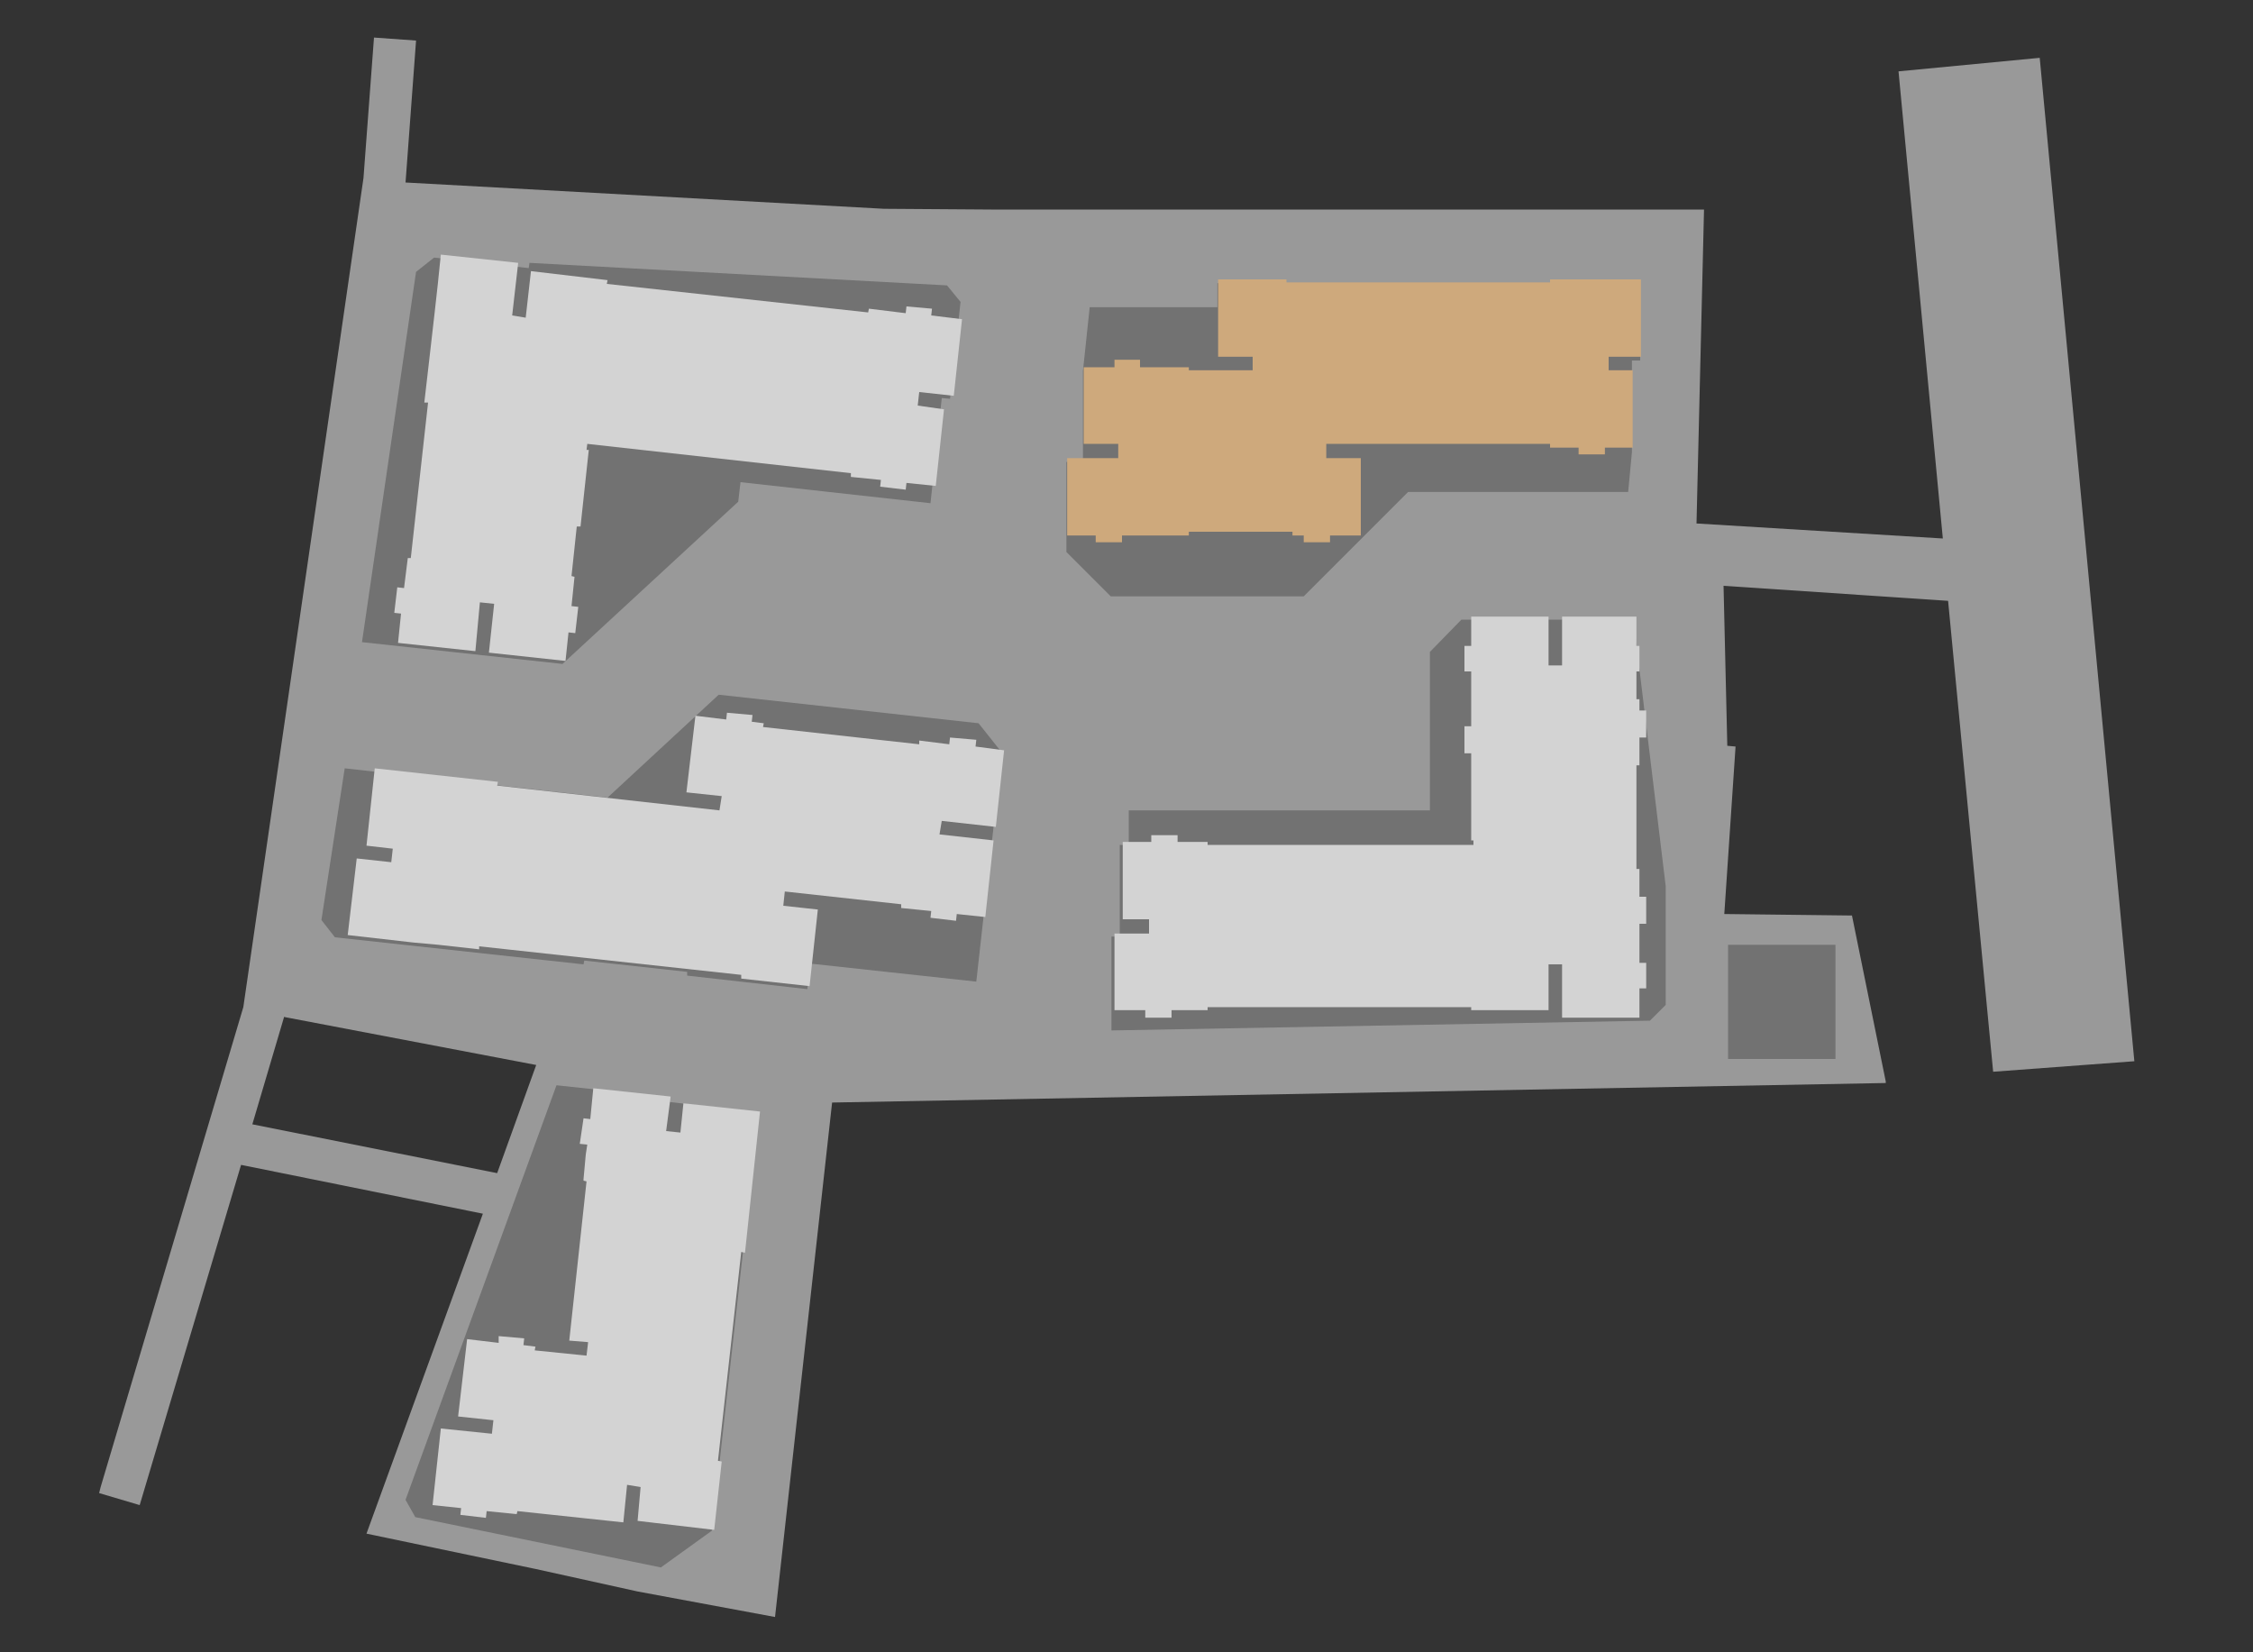
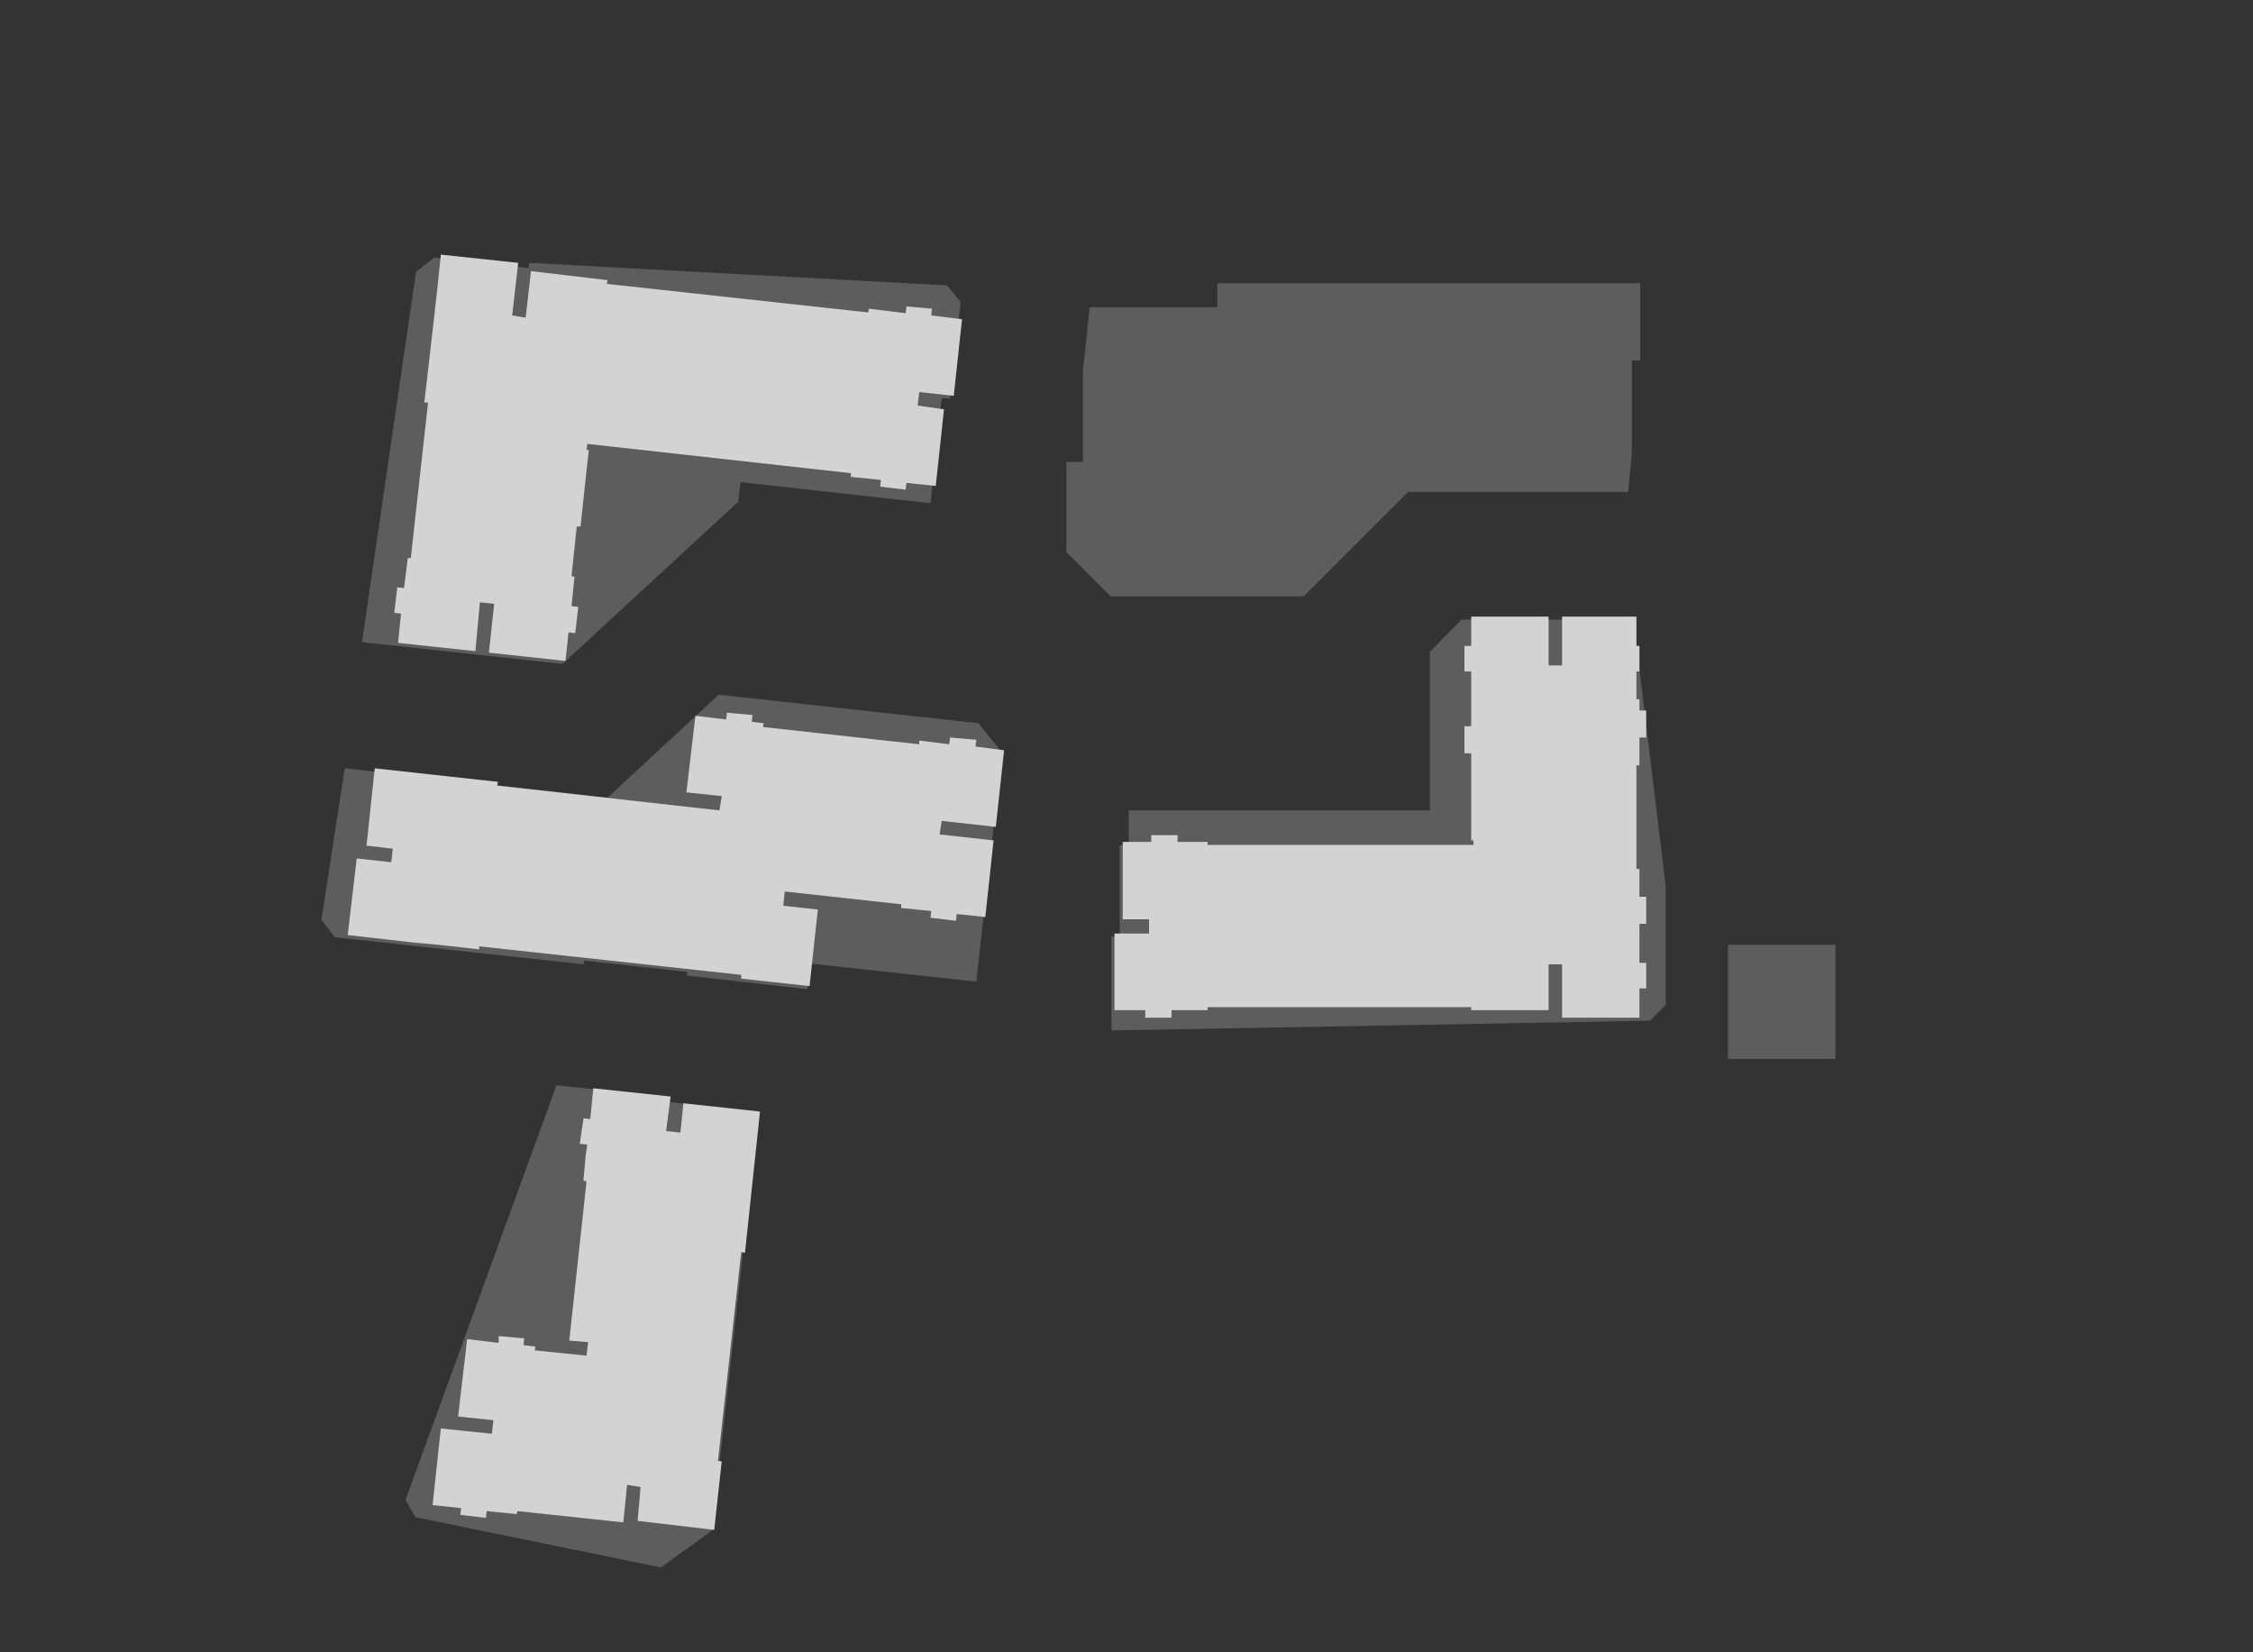
<svg xmlns="http://www.w3.org/2000/svg" x="0px" y="0px" width="300px" height="220px" viewBox="0 0 300 220">
  <rect x="0" y="0" width="300" height="220" fill="#333333" stroke="none" />
-   <path opacity="0.5" fill="#FFFFFF" d="M265.4,142.7l18.8-1.4L271.6,7.7l-18.8,1.8l5.9,62.2l-32.8-2 l1-41.8H132l-14.3-0.1L54,24.3l1.4-18.9L49.8,5l-1.4,18.7l-16,110.4l-19,63.9l-0.2,0.8l5.4,1.6l13.5-45.3l32.2,6.5l-15.5,42.6 l22.5,4.7l13.6,3l18.3,3.4l7.6-68.5l140.3-2.6V144l-4.5-22.1l-17-0.2l1.5-22.3l-1.1-0.1L229.5,78l29.9,2L265.4,142.7z M66.2,156.2 l-32.6-6.5l4.2-14.2v-0.1l33.6,6.4L66.2,156.2z" />
  <path opacity="0.8" fill="#686868" d="M142,73.5v-12h2.2V49.4l0.9-8.5h17v-3.2h56.3V48h-1.1v12.2 l-0.5,5.3h-29.3l-13.9,13.9h-25.7L142,73.5 M219.7,135.9l2.1-2.1v-15.4c0-0.1,0-0.3,0-0.4l-4.3-35.5h-22.9l-4.2,4.3v21.1h-40.1v4.6 h-1.2v12.2H148v12.5L219.7,135.9 M42.8,122.5l1.8,2.3l33.1,3.6l0.1-0.5l13.7,1.5v0.5l16,1.8l0.4-3.4l22.1,2.4l3.4-30.5l-3.1-3.9 l-34.6-3.8l-14.8,13.7l-35-3.9L42.8,122.5 M48.2,85.5l26.7,2.9l23.4-21.6l0.3-2.6l25.3,2.8l1.5-14l1.1,0.1l1.4-12.9l-1.8-2.2 l-55.6-3l-0.1,0.7l-12.6-1.4l-2.4,1.9L48.2,85.5 M101,148.1l-12.1-1.4l0.1-0.6l-14.9-1.6L54,199.7l1.3,2.3l32.7,6.7l6.8-4.9 L101,148.1 M230.1,125.8h14.3V141h-14.3V125.8" />
  <polygon id="E" fill="#D3D3D3" points="91,146.9 90.6,150.8 88.7,150.6  89.3,146 79,144.9 78.6,149 77.7,148.9 77.2,152.3 78.2,152.4 78,153.7 78,153.7 77.7,157 77.7,157 77.7,157.2 78.1,157.3  75.8,178.5 78.3,178.7 78.3,178.8 78.1,180.5 71.2,179.8 71.3,179.3 69.7,179.1 69.8,178.2 66.4,177.9 66.4,178.8 62.2,178.3  61,188.6 65.7,189.1 65.5,190.9 58.7,190.2 57.6,200.4 61.4,200.8 61.3,201.7 64.7,202.1 64.8,201.2 68.8,201.6 68.9,201.2  83,202.7 83.5,197.7 85.3,198 84.9,202.5 95.1,203.7 96.1,194.6 95.6,194.5 98.7,166.7 99.2,166.8 101.2,148 " />
  <polygon id="D" fill="#D3D3D3" points="132.6,110.1 133.7,99.9 129.9,99.4  130,98.5 126.5,98.2 126.4,99.1 122.4,98.6 122.4,99.1 101.6,96.8 101.7,96.3 100.1,96.1 100.2,95.2 96.8,94.9 96.7,95.8 92.6,95.3  91.4,105.5 96.1,106 95.8,107.9 66.2,104.6 66.3,104.1 49.9,102.3 48.8,112.6 52.3,113 52.1,114.8 47.5,114.3 46.3,124.5  55.1,125.5 55.1,125.5 58.4,125.8 58.4,125.8 63.8,126.4 63.8,126 98.7,129.8 98.7,130.3 107.8,131.3 108.9,121.1 104.3,120.6  104.5,118.7 120,120.4 120,120.9 124,121.3 123.9,122.2 127.3,122.6 127.4,121.7 131.2,122.1 132.3,111.9 125.1,111.1 125.4,109.3 " />
  <polygon id="C" fill="#D3D3D3" points="127,52.7 128.1,42.5 124,42 124.1,41.1 120.7,40.8 120.6,41.7 115.7,41.1 115.6,41.6  80.8,37.8 80.9,37.3 70.7,36.1 70,42.3 68.2,42 69,35 58.7,33.9 58.3,37.8 57.9,41.4 57.5,44.9 57.1,48.4 56.5,53.6 57,53.6  54.7,74.3 54.3,74.3 53.8,78.3 52.9,78.2 52.5,81.6 53.4,81.7 53,85.6 63.3,86.7 63.9,80.2 65.8,80.4 65.1,86.9 75.3,88 75.7,84.2  76.6,84.3 77,80.8 76.1,80.7 76.5,76.8 76.1,76.7 76.8,70.1 77.3,70.1 78.4,59.9 78.1,59.9 78.2,59.1 113.3,63 113.3,63.5  117.3,63.9 117.2,64.8 120.6,65.2 120.7,64.3 124.6,64.7 125.7,54.5 122.2,54 122.4,52.2 " />
  <polygon id="B" fill="#D3D3D3" points="218.3,101.9 218.3,98.2 219.2,98.2 219.2,94.6 218.3,94.6 218.3,93.1 217.9,93.1 217.9,89.4  218.3,89.4 218.3,86 217.9,86 217.9,82.1 208,82.1 208,88.6 206.2,88.6 206.2,82.1 195.9,82.1 195.9,86 195,86 195,89.4 195.9,89.4  195.9,96.7 195,96.7 195,100.3 195.9,100.3 195.9,111.9 196.2,111.9 196.2,112.5 160.8,112.5 160.8,112.1 156.8,112.1 156.8,111.2  153.3,111.2 153.3,112.1 149.5,112.1 149.5,122.4 153,122.4 153,124.3 148.4,124.3 148.4,134.5 152.5,134.5 152.5,135.5 156,135.5  156,134.5 157.4,134.5 160.7,134.5 160.8,134.5 160.8,134.1 195.9,134.1 195.9,134.5 206.2,134.5 206.2,128.4 208,128.4 208,135.5  218.3,135.5 218.3,131.6 219.2,131.6 219.2,128.2 218.3,128.2 218.3,123 219.2,123 219.2,119.4 218.3,119.4 218.3,115.7  217.9,115.7 217.9,101.9 " />
-   <polygon id="A" fill="#CEA97C" points="218.5,47.5 218.5,37.2 209.8,37.2 206.5,37.2 206.4,37.2 206.4,37.6 171.3,37.6 171.3,37.2  162.2,37.2 162.2,47.5 166.8,47.5 166.8,49.3 165.1,49.3 158.3,49.3 158.3,48.9 151.8,48.9 151.8,47.9 148.4,47.9 148.4,48.9  144.3,48.9 144.3,59.1 148.9,59.1 148.9,61 142.1,61 142.1,71.3 145.9,71.3 145.9,72.2 149.4,72.2 149.4,71.3 158.3,71.3  158.3,70.8 172.1,70.8 172.1,71.3 173.6,71.3 173.6,72.2 177.1,72.2 177.1,71.3 181.2,71.3 181.2,61 176.6,61 176.6,59.1  178.2,59.1 206.4,59.1 206.4,59.6 210.2,59.6 210.2,60.5 213.7,60.5 213.7,59.6 217.4,59.6 217.4,49.3 214.2,49.3 214.2,47.5 " />
</svg>